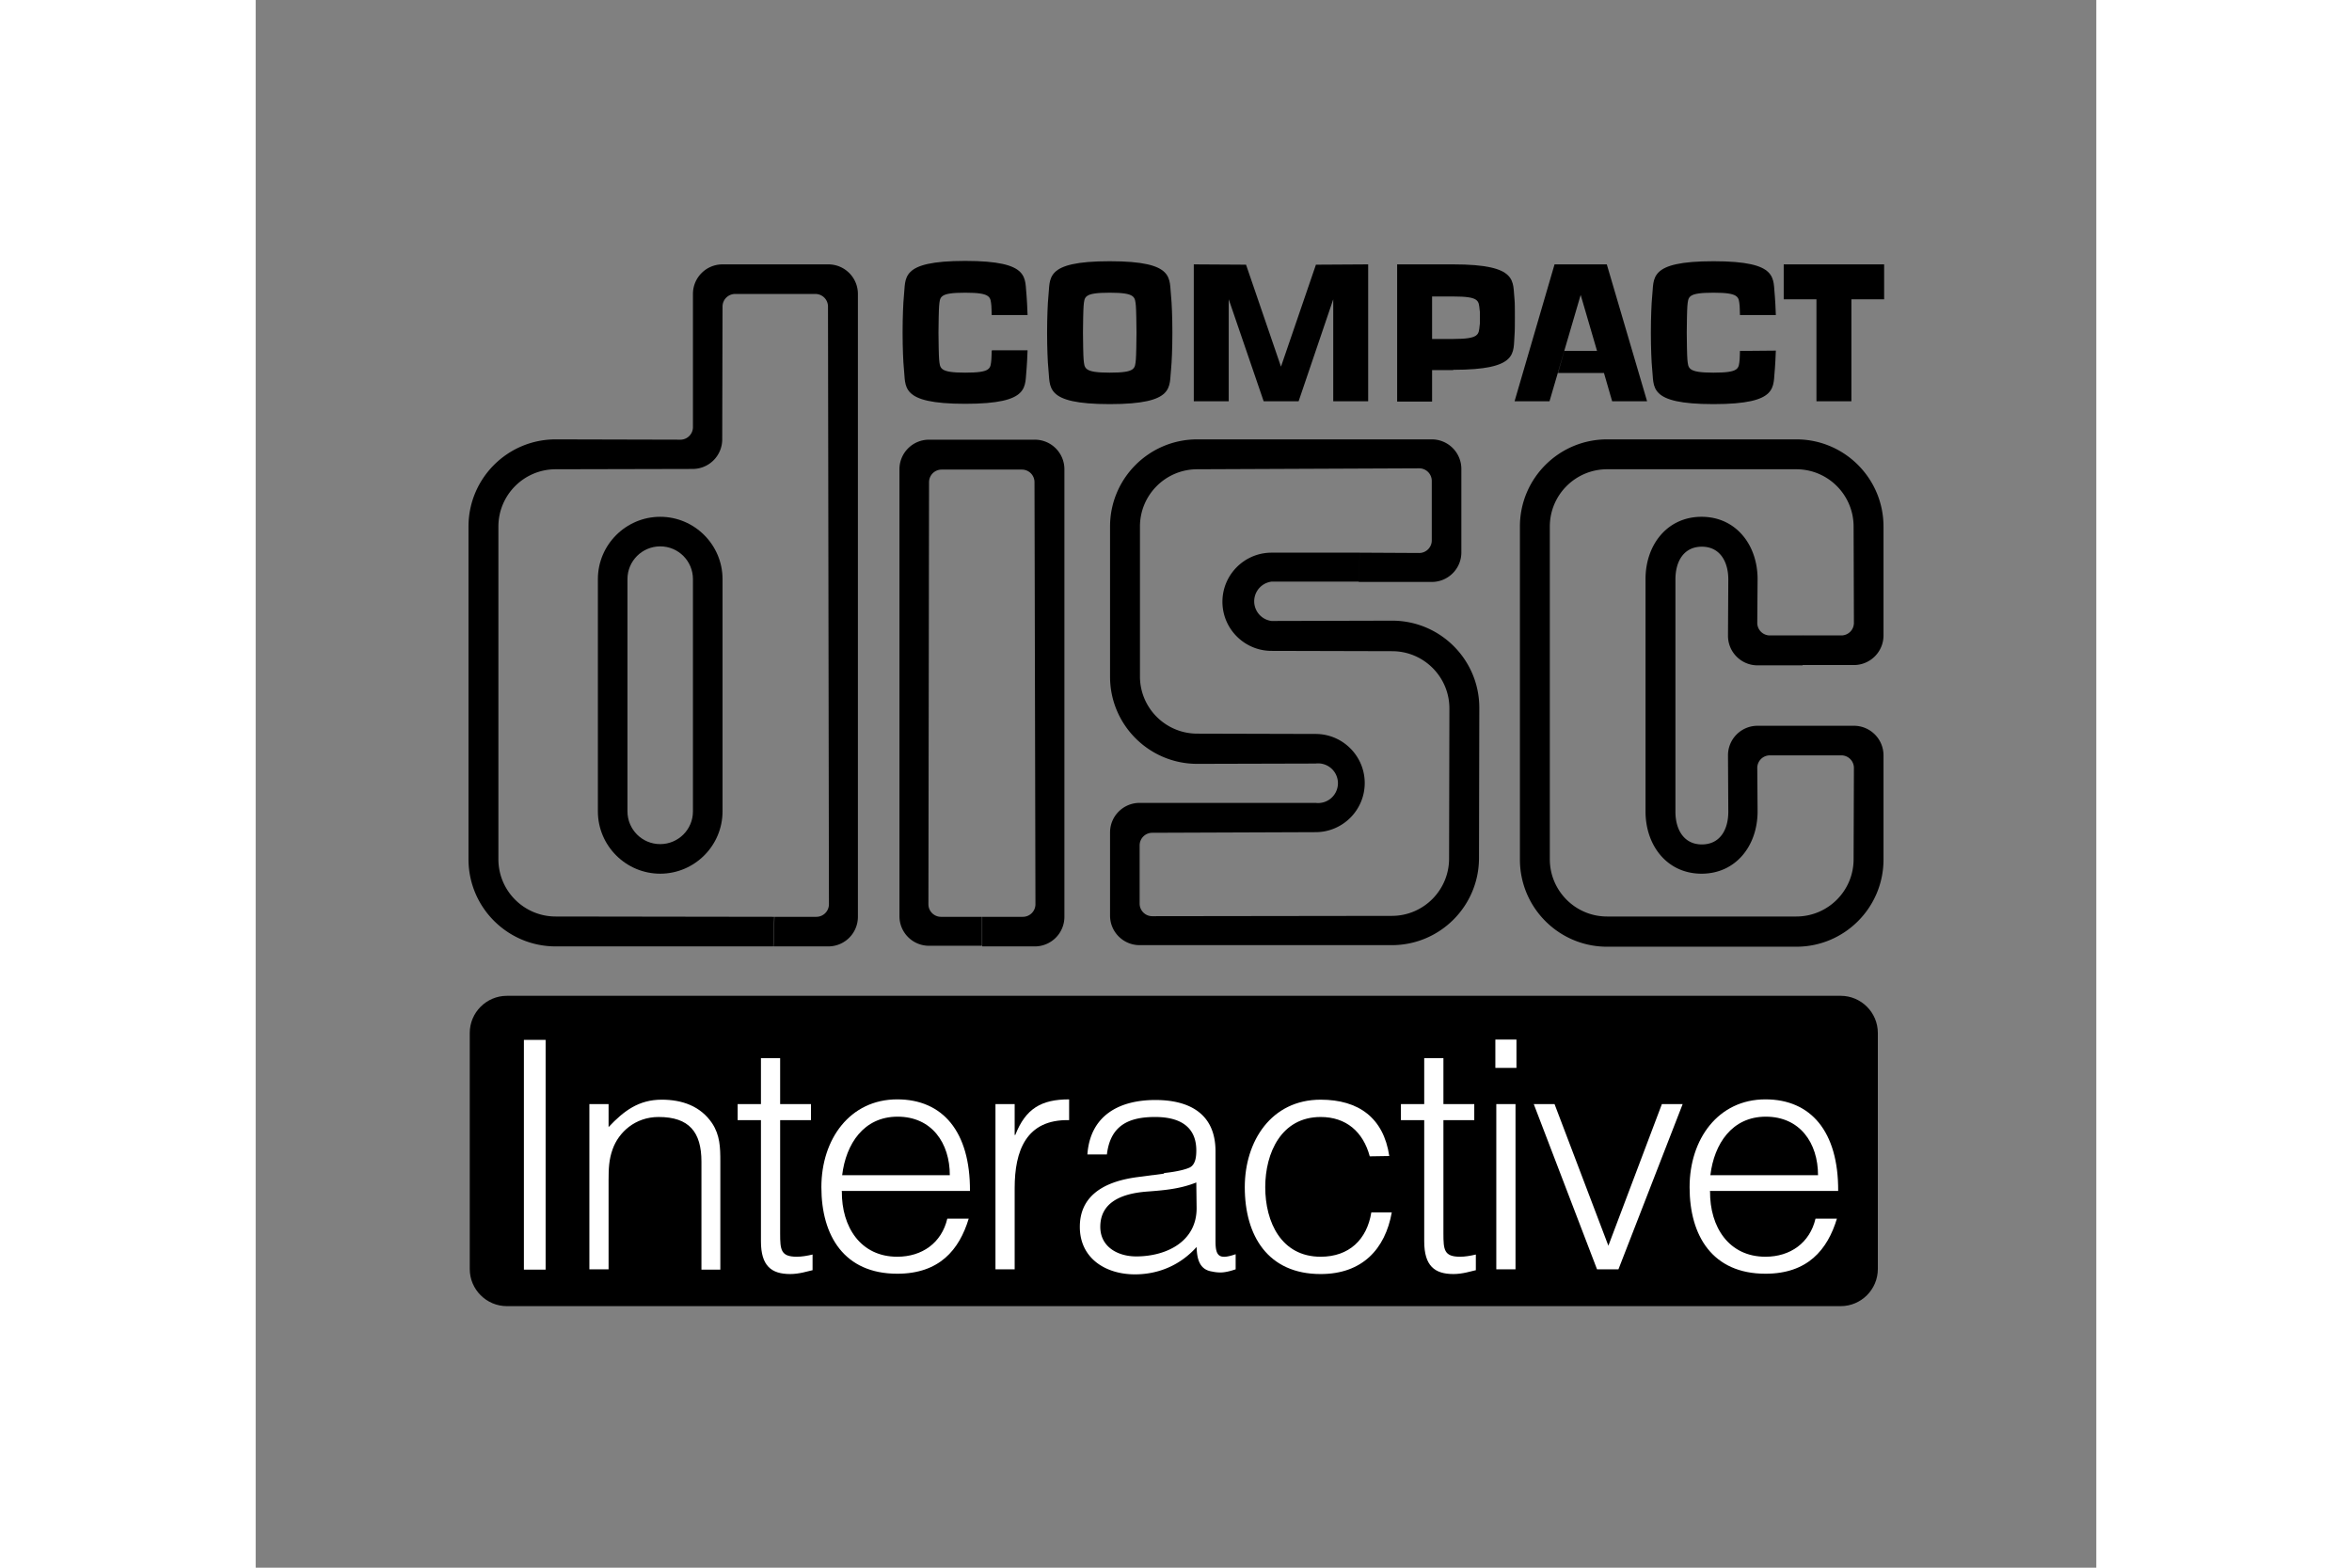
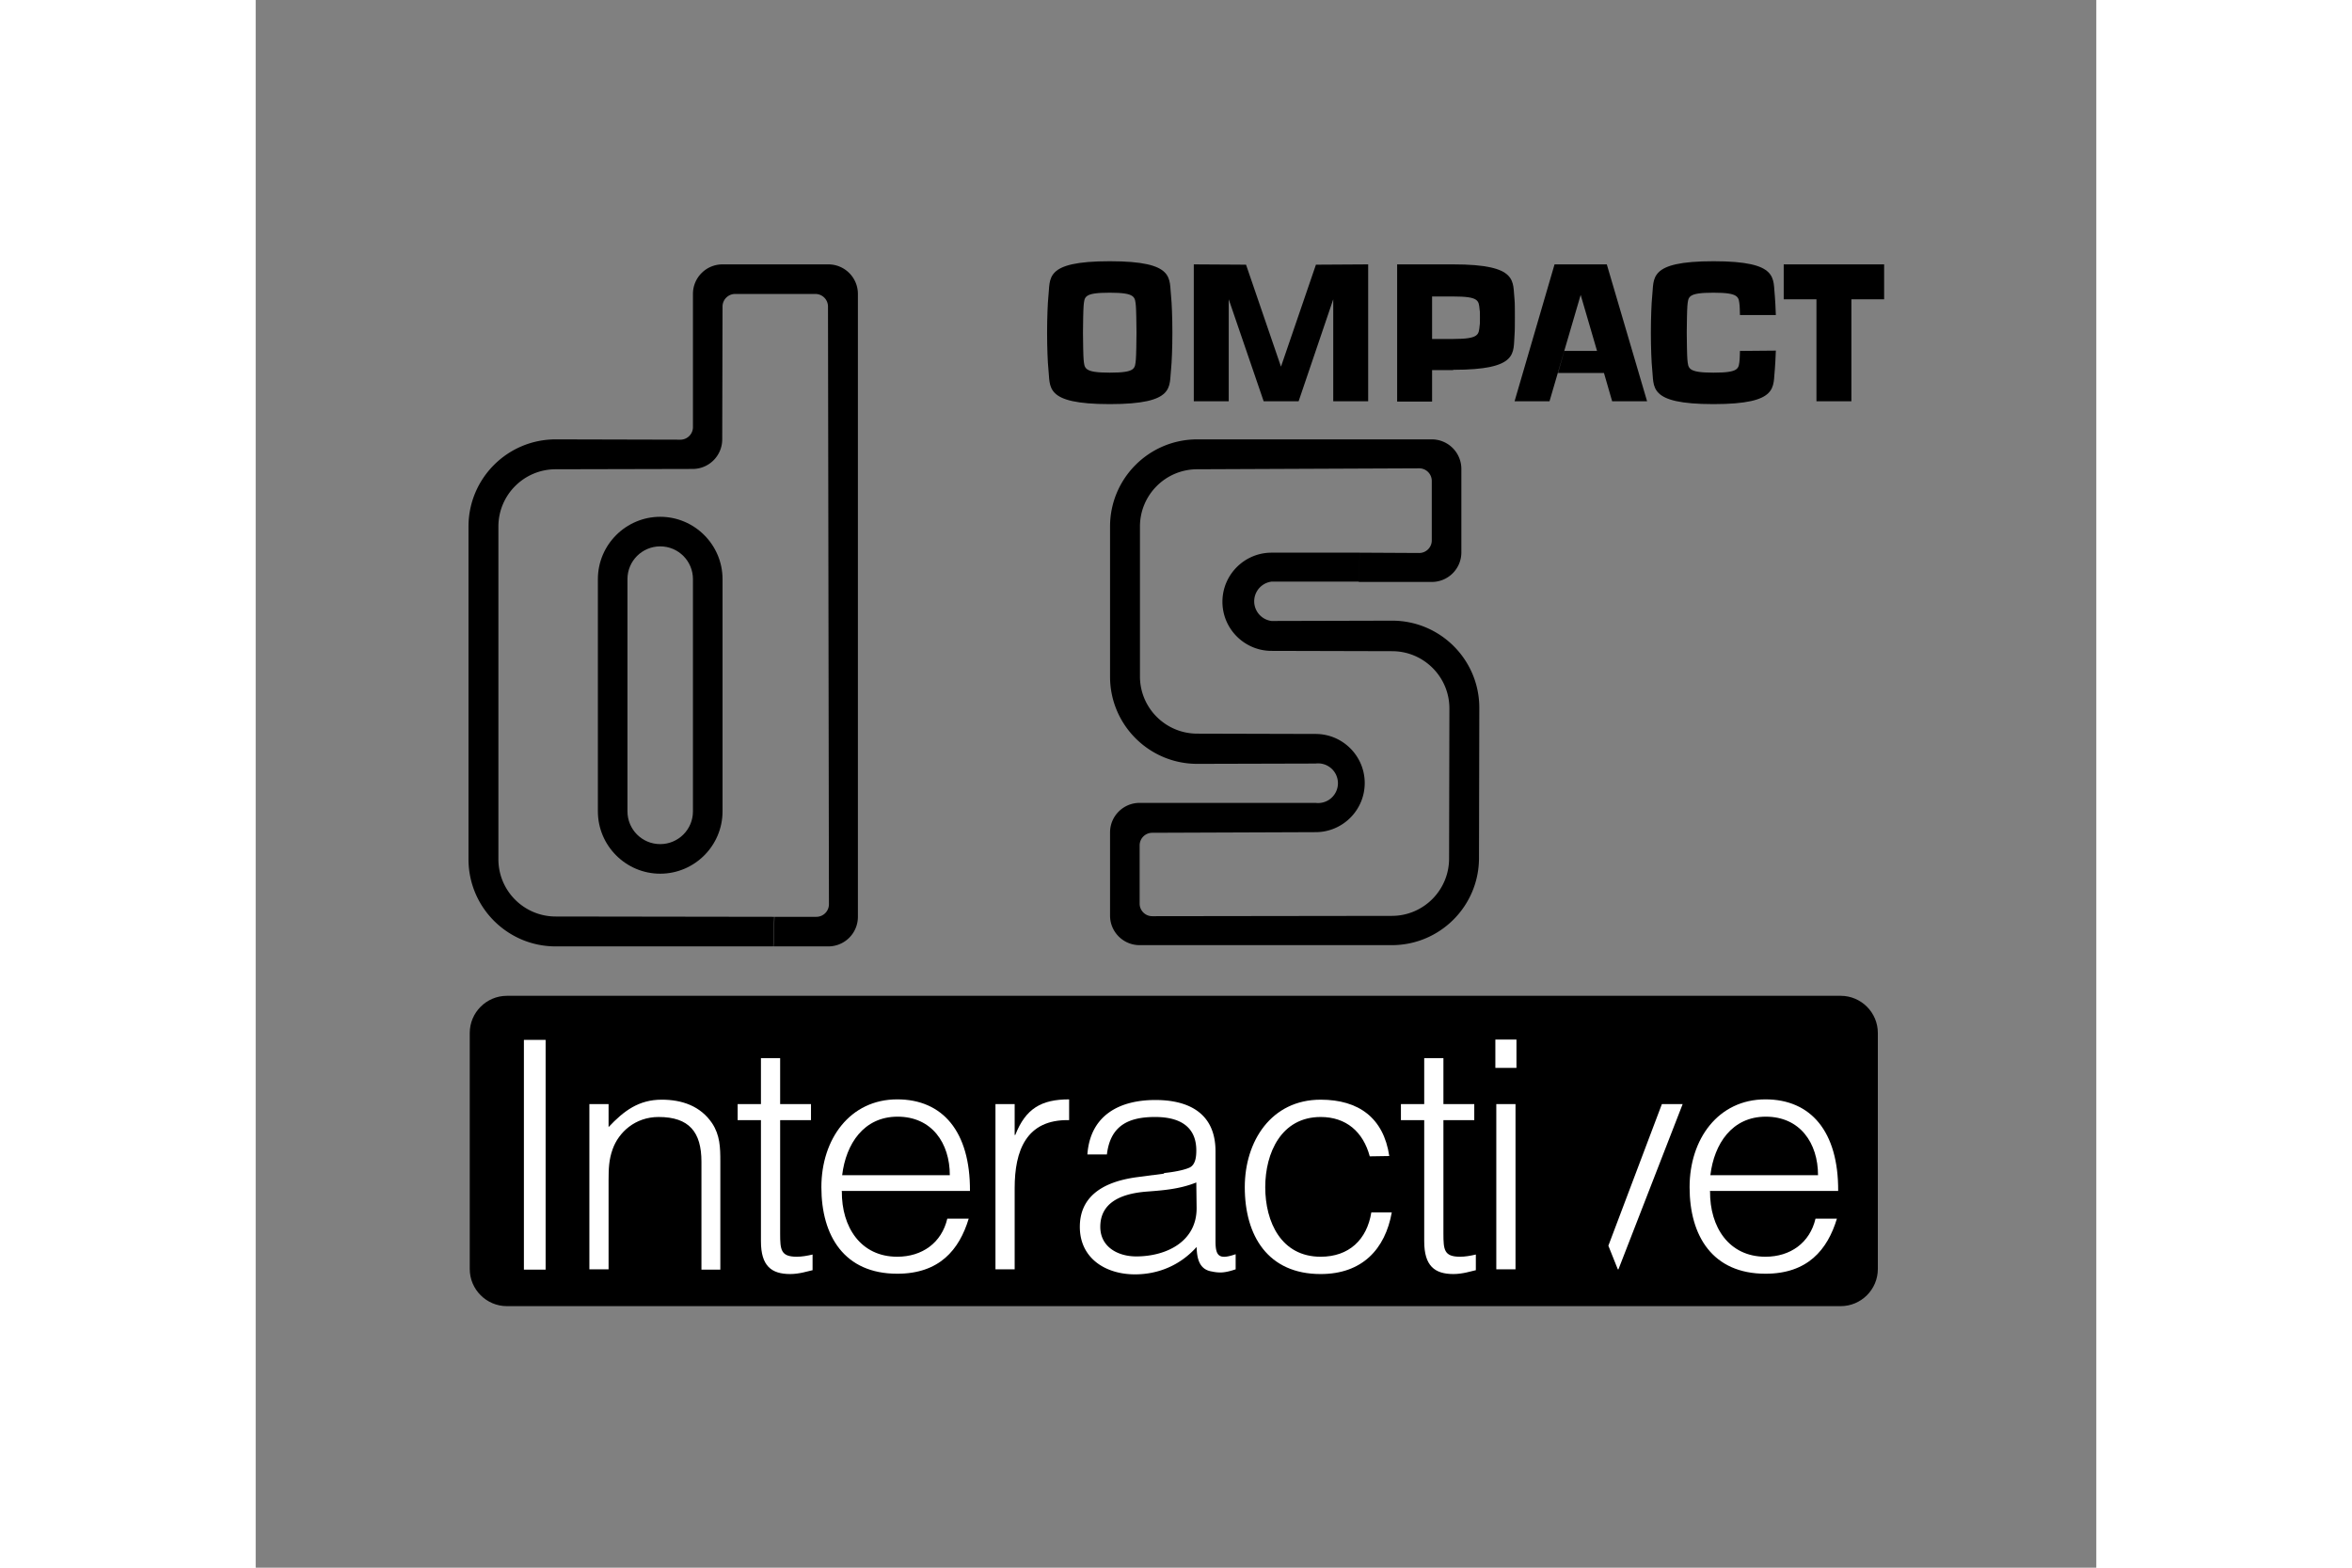
<svg xmlns="http://www.w3.org/2000/svg" height="800" width="1200" xml:space="preserve" id="svg2484" version="1.0" viewBox="-0.675 -0.83 5.847 4.981">
  <rect x="-0.675" y="-0.83" width="5.847" height="4.981" fill="#808080" stroke="none" />
  <defs id="defs2486">
    <style id="style2488" type="text/css" />
  </defs>
  <g transform="translate(-.051 -.04)" id="Layer_x0020_1">
    <g id="_59007160">
      <path id="_120344872" d="M4.411 3.36c.065 0 .118-.053.118-.118v-.75c0-.065-.053-.118-.118-.118H.174c-.065 0-.118.053-.118.118v.75c0 .065.053.118.118.118z" fill="#000" />
      <path id="_120360776" fill="#fff" d="M.297 2.514v.73H.228V2.514z" />
      <path id="_60552680" d="M.497 3.243H.436V2.718H.497v.073c.049-.052.096-.087.169-.087.064 0 .123.02.16.075.025.038.026.077.026.121v.344H.792V2.901c0-.094-.039-.142-.136-.142-.075 0-.127.049-.146.102-.012.033-.013.063-.013.099v.283z" fill="#fff" />
      <path id="_120205312" d="M1.144 3.246c-.014.003-.041.012-.07.012-.06 0-.093-.026-.093-.104V2.769H.907v-.051h.074v-.146h.061v.146h.098v.051h-.098v.36c0 .052.002.074.053.074.016 0 .033-.003.05-.007v.05z" fill="#fff" />
      <path id="_59501640" d="M1.238 2.995c-.001.114.06.208.176.208.079 0 .141-.044.159-.121h.068c-.03.099-.093.175-.227.175-.168 0-.241-.12-.241-.275 0-.153.091-.279.241-.279.144 0 .232.102.231.291h-.408zm.343-.051c0-.102-.057-.186-.166-.186-.107 0-.164.086-.176.186z" fill="#fff" />
      <path id="_58461464" d="M1.787 3.243h-.061V2.718h.061v.098h.002c.033-.084.083-.113.171-.113v.066c-.137-.003-.173.098-.173.216v.258z" fill="#fff" />
      <path id="_59080488" d="M2.262 2.937c.022-.002.06-.008.08-.017.02-.009.022-.036.022-.055 0-.062-.036-.106-.131-.106-.084 0-.142.027-.153.119H2.018c.009-.124.101-.173.216-.173.106 0 .191.042.191.163v.286c0 .048.012.059.064.041v.048c-.009.003-.03.01-.048.01a.12.12 0 01-.027-.003c-.041-.006-.048-.042-.049-.078-.051.057-.12.087-.196.087-.092 0-.175-.05-.175-.151 0-.088.061-.142.183-.158l.084-.011zm.102.03c-.052.021-.104.025-.157.029-.092.007-.148.041-.148.112 0 .064.056.094.114.094.096 0 .192-.047.192-.153z" fill="#fff" />
      <path id="_59736872" d="M2.915 2.884c-.021-.078-.075-.125-.156-.125-.125 0-.176.114-.176.223 0 .111.051.221.176.221.09 0 .147-.054.161-.141h.065c-.021.117-.094.196-.226.196-.167 0-.241-.121-.241-.276 0-.146.084-.278.241-.278.121 0 .2.058.218.179z" fill="#fff" />
      <path id="_120361120" d="M3.251 3.246c-.014.003-.041.012-.07.012-.06 0-.093-.026-.093-.104V2.769h-.074v-.051h.074v-.146h.061v.146h.098v.051h-.098v.36c0 .052.002.074.053.074.016 0 .033-.003.05-.007v.05z" fill="#fff" />
      <path id="_120191968" d="M3.317 3.243V2.718h.061v.525zm-.003-.64v-.09h.067v.09z" fill="#fff" />
-       <path id="_120605584" fill="#fff" d="M3.673 3.168l.17-.45h.066l-.204.525h-.068l-.201-.525h.066z" />
+       <path id="_120605584" fill="#fff" d="M3.673 3.168l.17-.45h.066l-.204.525h-.068h.066z" />
      <path id="_120361352" d="M3.996 2.995c-.001.114.06.208.176.208.079 0 .141-.044.159-.121h.068c-.03.099-.093.175-.227.175-.168 0-.241-.12-.241-.275 0-.153.091-.279.241-.279.144 0 .232.102.231.291h-.408zm.343-.051c0-.102-.057-.186-.166-.186-.107 0-.164.086-.176.186z" fill="#fff" />
      <path id="_59759256" d="M4.091.325c-0.0.013-.001.023-.001.027-.003.029 0 .042-.083.042-.083 0-.08-.014-.083-.042-.001-.009-.002-.061-.002-.085 0-.024.001-.075.002-.085.003-.029 0-.042.083-.042.083 0 .08.014.083.042 0.0.004.001.015.001.029h.114C4.204.185 4.203.164 4.202.153c-.007-.058.016-.113-.195-.113-.211 0-.188.055-.195.113-.002.019-.004.066-.004.114 0.0.048.002.096.004.114.007.058-.016.113.195.113s.188-.055.195-.113c.001-.011.002-.032.003-.057z" fill="#000" />
      <path id="_59358120" fill="#000" d="M2.522.051L2.356.05v.435h.111v-.324l.111.324h.111l.11-.324v.324h.111v-.435l-.166.001-.111.324z" />
      <path id="_58923920" fill="#000" d="M4.549.161h-.104v.324h-.111v-.324h-.104v-.111h.319z" />
      <path id="_59357072" fill="#000" d="M3.668.05l.128.435h-.111l-.026-.09h-.146L3.533.325h.104L3.585.147 3.486.485H3.375l.127-.435z" />
      <path id="_119970072" d="M2.089.14c.083 0 .08.014.083.042.001.009.002.061.002.085 0.0.024-.001.075-.002.085-.003.029 0 .042-.083.042-.083 0-.08-.014-.083-.042-.001-.009-.002-.061-.002-.085 0-.024.001-.075.002-.085.003-.029 0-.042.083-.042l0-.1c-.211 0-.188.055-.195.113-.002.019-.004.066-.004.114 0.0.048.002.096.004.114.007.058-.016.113.195.113s.188-.055.195-.113c.002-.019.004-.066.004-.114 0-.048-.002-.096-.004-.114-.007-.058.016-.113-.195-.113z" fill="#000" />
-       <path id="_60339936" d="M1.714.325c-0.0.013-.001.023-.001.027-.003.029 0 .042-.083.042-.083 0-.08-.014-.083-.042-.001-.009-.002-.061-.002-.085 0-.024.001-.075.002-.085.003-.029 0-.042.083-.042s.08.014.083.042c0.0.004.001.015.001.029h.114c-.001-.026-.002-.047-.003-.059-.007-.058.016-.113-.195-.113-.211 0-.188.055-.195.113-.002.019-.004.066-.004.114 0.0.048.002.096.004.114.007.058-.016.113.195.113.211 0 .188-.055.195-.113.001-.011.002-.032.003-.057h-.113z" fill="#000" />
      <path id="_59963744" d="M3.18.386l-.067-0v-.099l.067-0c.083 0 .081-.014.084-.042.001-.009.001-.002.001-.026-0-.024 0-.016-.001-.025-.003-.029-.001-.042-.084-.042l-.067 0.0 0.0.334h-.111V.05h.178c.211 0 .188.055.195.113.001.007.001.038.001.055 0 .014 0 .045-.001.055-.005.058.015.112-.195.112z" fill="#000" />
      <path id="_59947616" d="M1.023 2.123l-.694-.001c-.1 0-.182-.081-.182-.182V.883c0-.1.081-.182.182-.182l.434-.001A.094.094 0 00.858.607L.859.184a.04.04 0 01.04-.04h.255a.04.04 0 01.04.04l.003 1.899a.04.04 0 01-.04.04l-.133-0-.003.094.174-0a.094.094 0 00.094-.094V.144c0-.052-.042-.094-.094-.094H.859c-.052 0-.094.042-.094.094L.765.567a.04.04 0 01-.04.04L.329.606c-.153 0-.277.124-.277.277v1.057c0 .153.124.277.277.277l.691-0.0.003-.094z" fill="#000" />
      <path id="_59263952" d="M.765 1.734v-.684c0-.057-.046-.104-.104-.104-.057 0-.104.046-.104.104v.738c0 .057.046.104.104.104.057 0 .104-.046.104-.104v-.054l.094.003v.051c0 .109-.089.198-.198.198-.109 0-.198-.089-.198-.198v-.738c0-.109.089-.198.198-.198.109 0 .198.089.198.198v.687L.765 1.734z" fill="#000" />
-       <path id="_59378368" d="M1.683 2.123h-.13a.04.04 0 01-.04-.04L1.515.742a.04.04 0 01.04-.04h.255a.04.04 0 01.04.04l.003 1.341a.04.04 0 01-.04.04h-.129v.094l.167 0a.094.094 0 00.094-.094V.702A.094.094 0 001.849.607h-.334c-.052 0-.094.042-.094.094l-0 1.42c0 .052.042.094.094.094l.168 0v-.094z" fill="#000" />
      <path id="_59501248" d="M2.883.966L2.603.966c-.086 0-.156.07-.156.156 0 .086.07.156.156.156l.383.001c.1 0 .182.081.182.182l-.001.477c0 .1-.081.182-.182.182l-.761.001a.04.04 0 01-.04-.04v-.185a.04.04 0 01.04-.04l.519-.002c.086 0 .156-.07.156-.156 0-.086-.07-.156-.156-.156l-.376-.001c-.1 0-.182-.081-.182-.182V.883c0-.1.081-.182.182-.182l.705-.003a.04.04 0 01.04.04L3.112.927a.04.04 0 01-.04.04L2.883.966l-.003.093.232 0c.052 0 .094-.042.094-.094L3.206.7a.094.094 0 00-.094-.094l-.745 0c-.153 0-.277.124-.277.277v.477c0 .153.124.277.277.277l.376-.001a.063.063 0 110 .125l-.559-0c-.052 0-.094.042-.094.094v.264c0 .052.042.094.094.094l.801-0c.153 0 .277-.124.277-.277l.001-.477c0-.153-.124-.277-.277-.277l-.383.001a.063.063 0 010-.125l.277 0.0.003-.093z" fill="#000" />
-       <path id="_59390680" d="M4.293 1.229h.12a.04.04 0 00.04-.04L4.452.883c0-.1-.081-.182-.182-.182H3.669c-.1 0-.182.081-.182.182v1.057c0 .1.081.182.182.182h.601c.1 0 .182-.081.182-.182l.001-.29a.04.04 0 00-.04-.04h-.227a.04.04 0 00-.04.04l.001.138c0 .109-.069.198-.178.198-.109 0-.178-.089-.178-.198v-.738c0-.109.069-.198.178-.198.109 0 .178.089.178.198l-.001.139a.04.04 0 00.04.04h.107l-.003.095h-.143c-.052 0-.094-.042-.094-.094l.001-.179c0-.057-.027-.104-.084-.104-.057 0-.084.046-.084.104v.738c0 .057.027.104.084.104.057 0 .084-.046.084-.104l-.001-.179c0-.052.042-.094.094-.094h.306a.094.094 0 01.094.094l-0.0.331c0 .153-.124.277-.277.277h-.601c-.153 0-.277-.124-.277-.277V.883c0-.153.124-.277.277-.277h.601c.153 0 .277.124.277.277l0.0.346a.094.094 0 01-.094.094h-.164l.003-.095z" fill="#000" />
    </g>
  </g>
</svg>